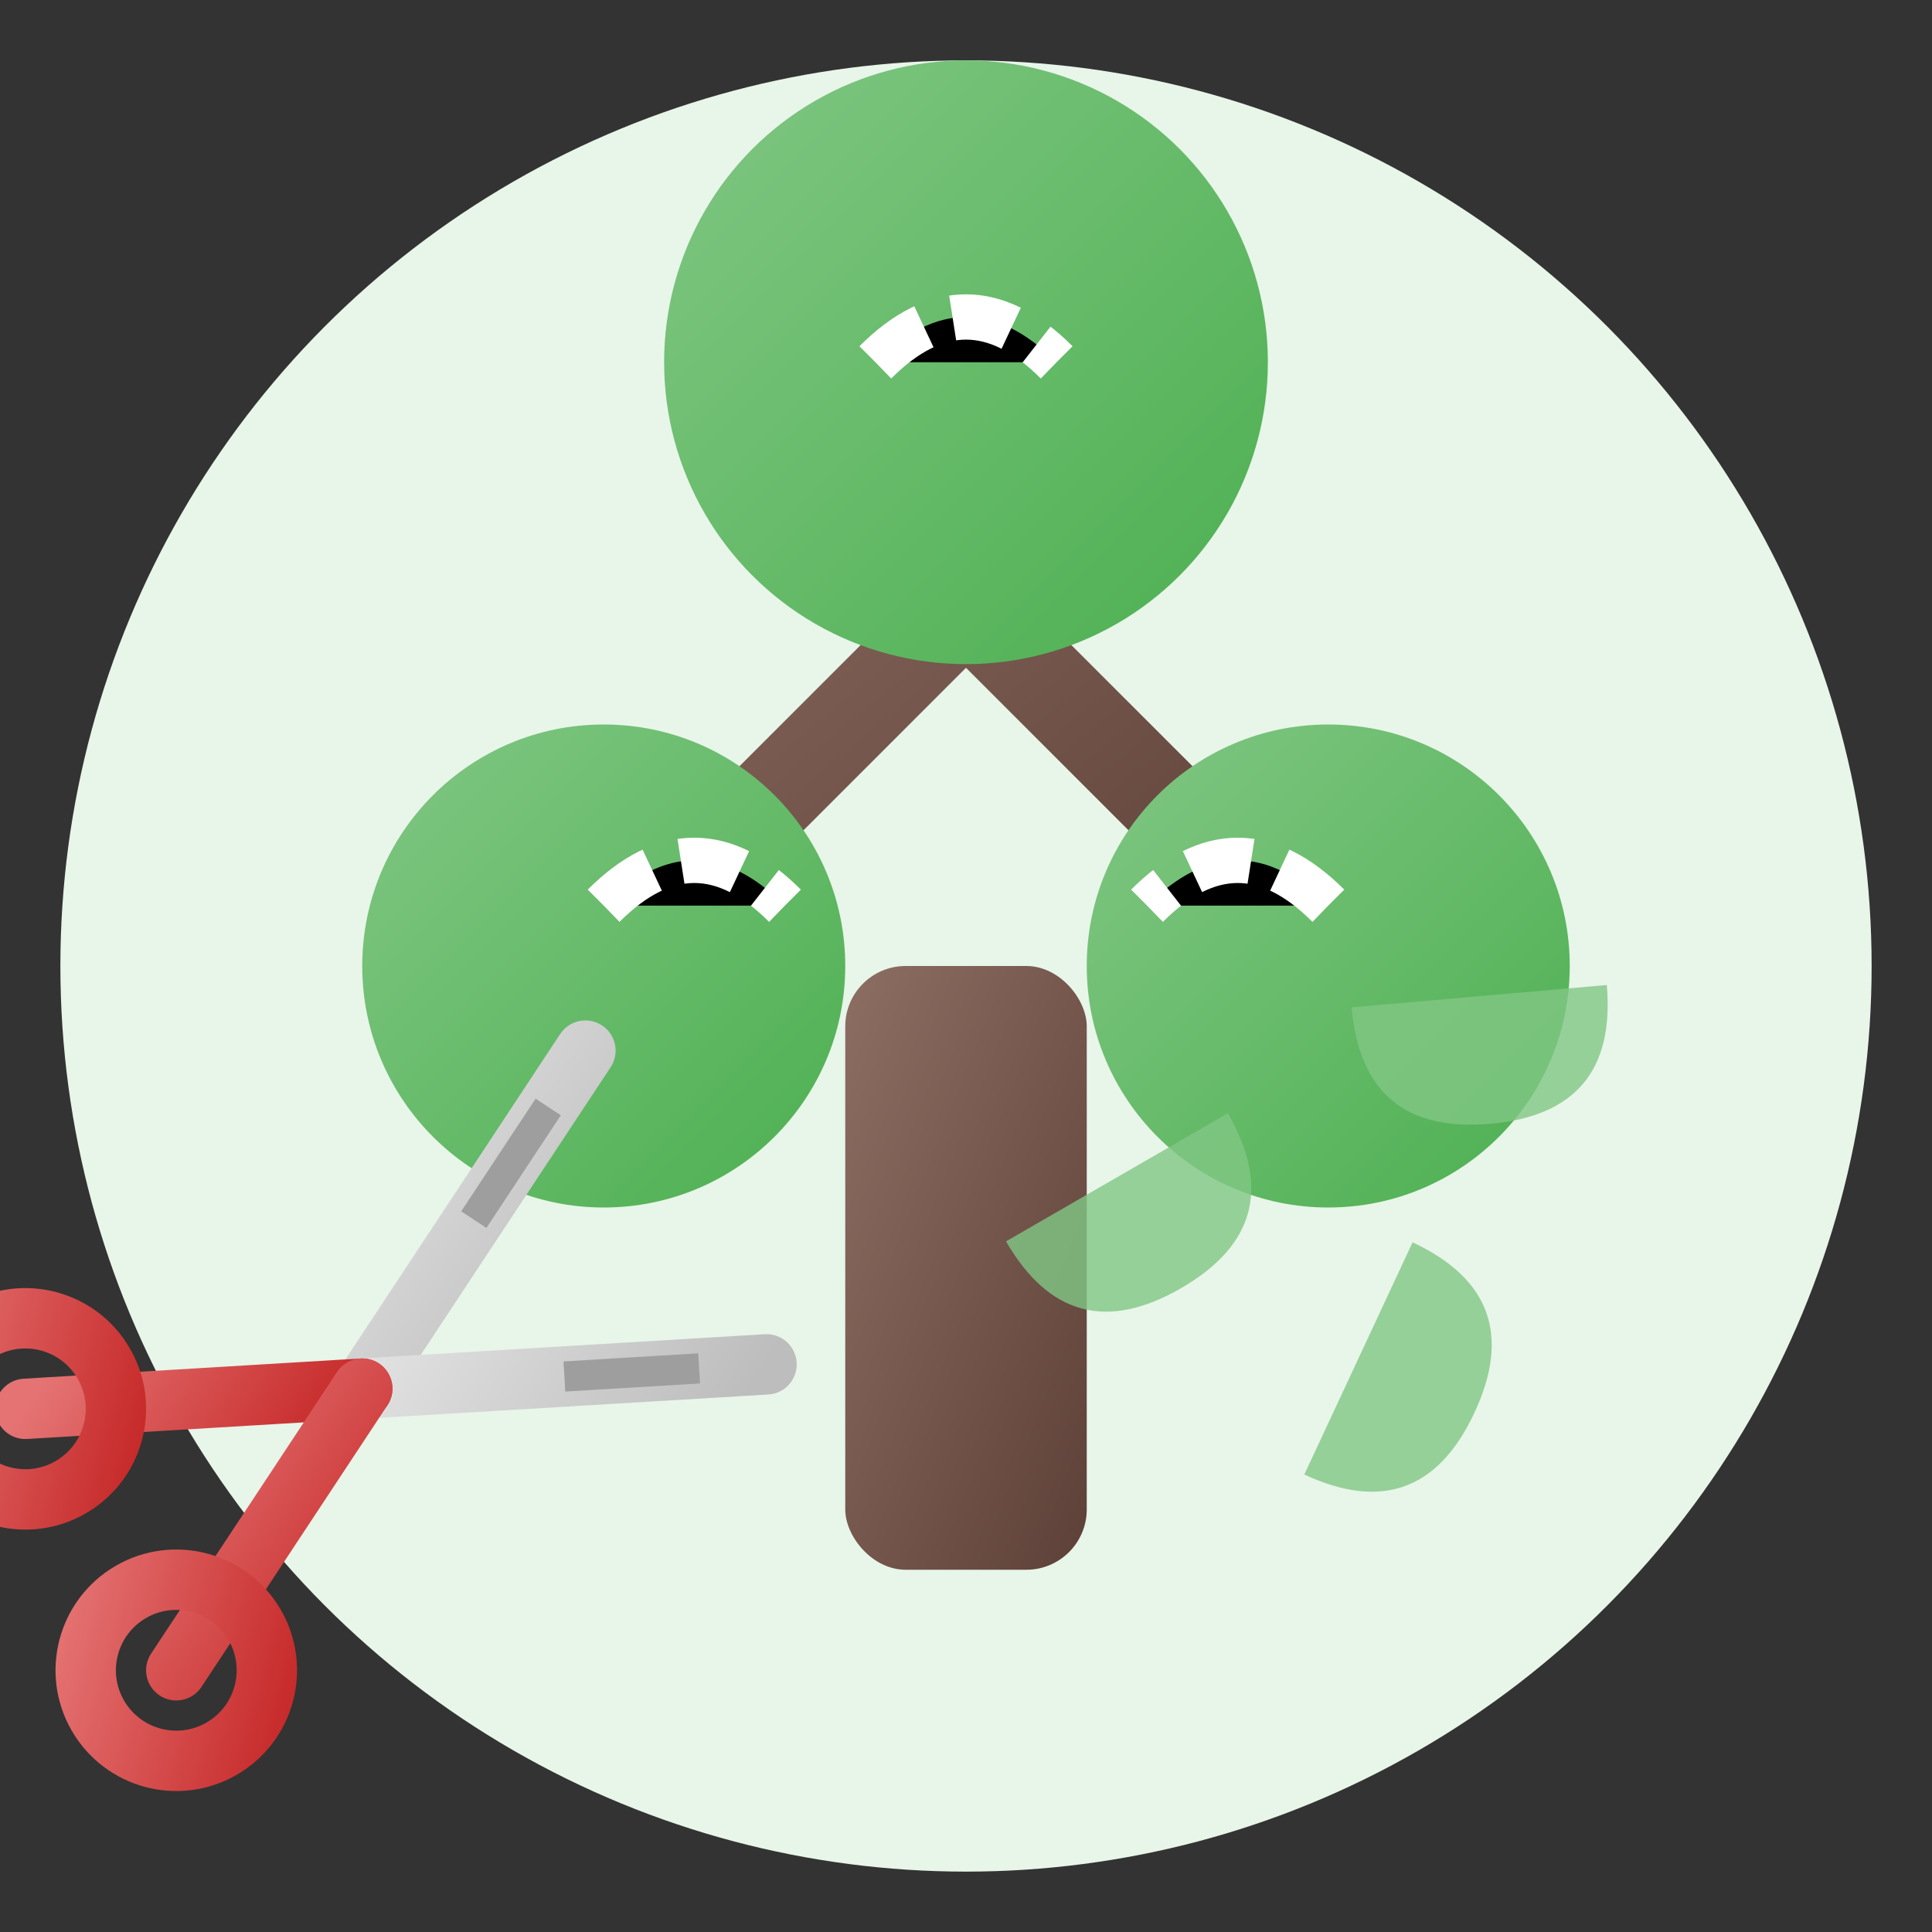
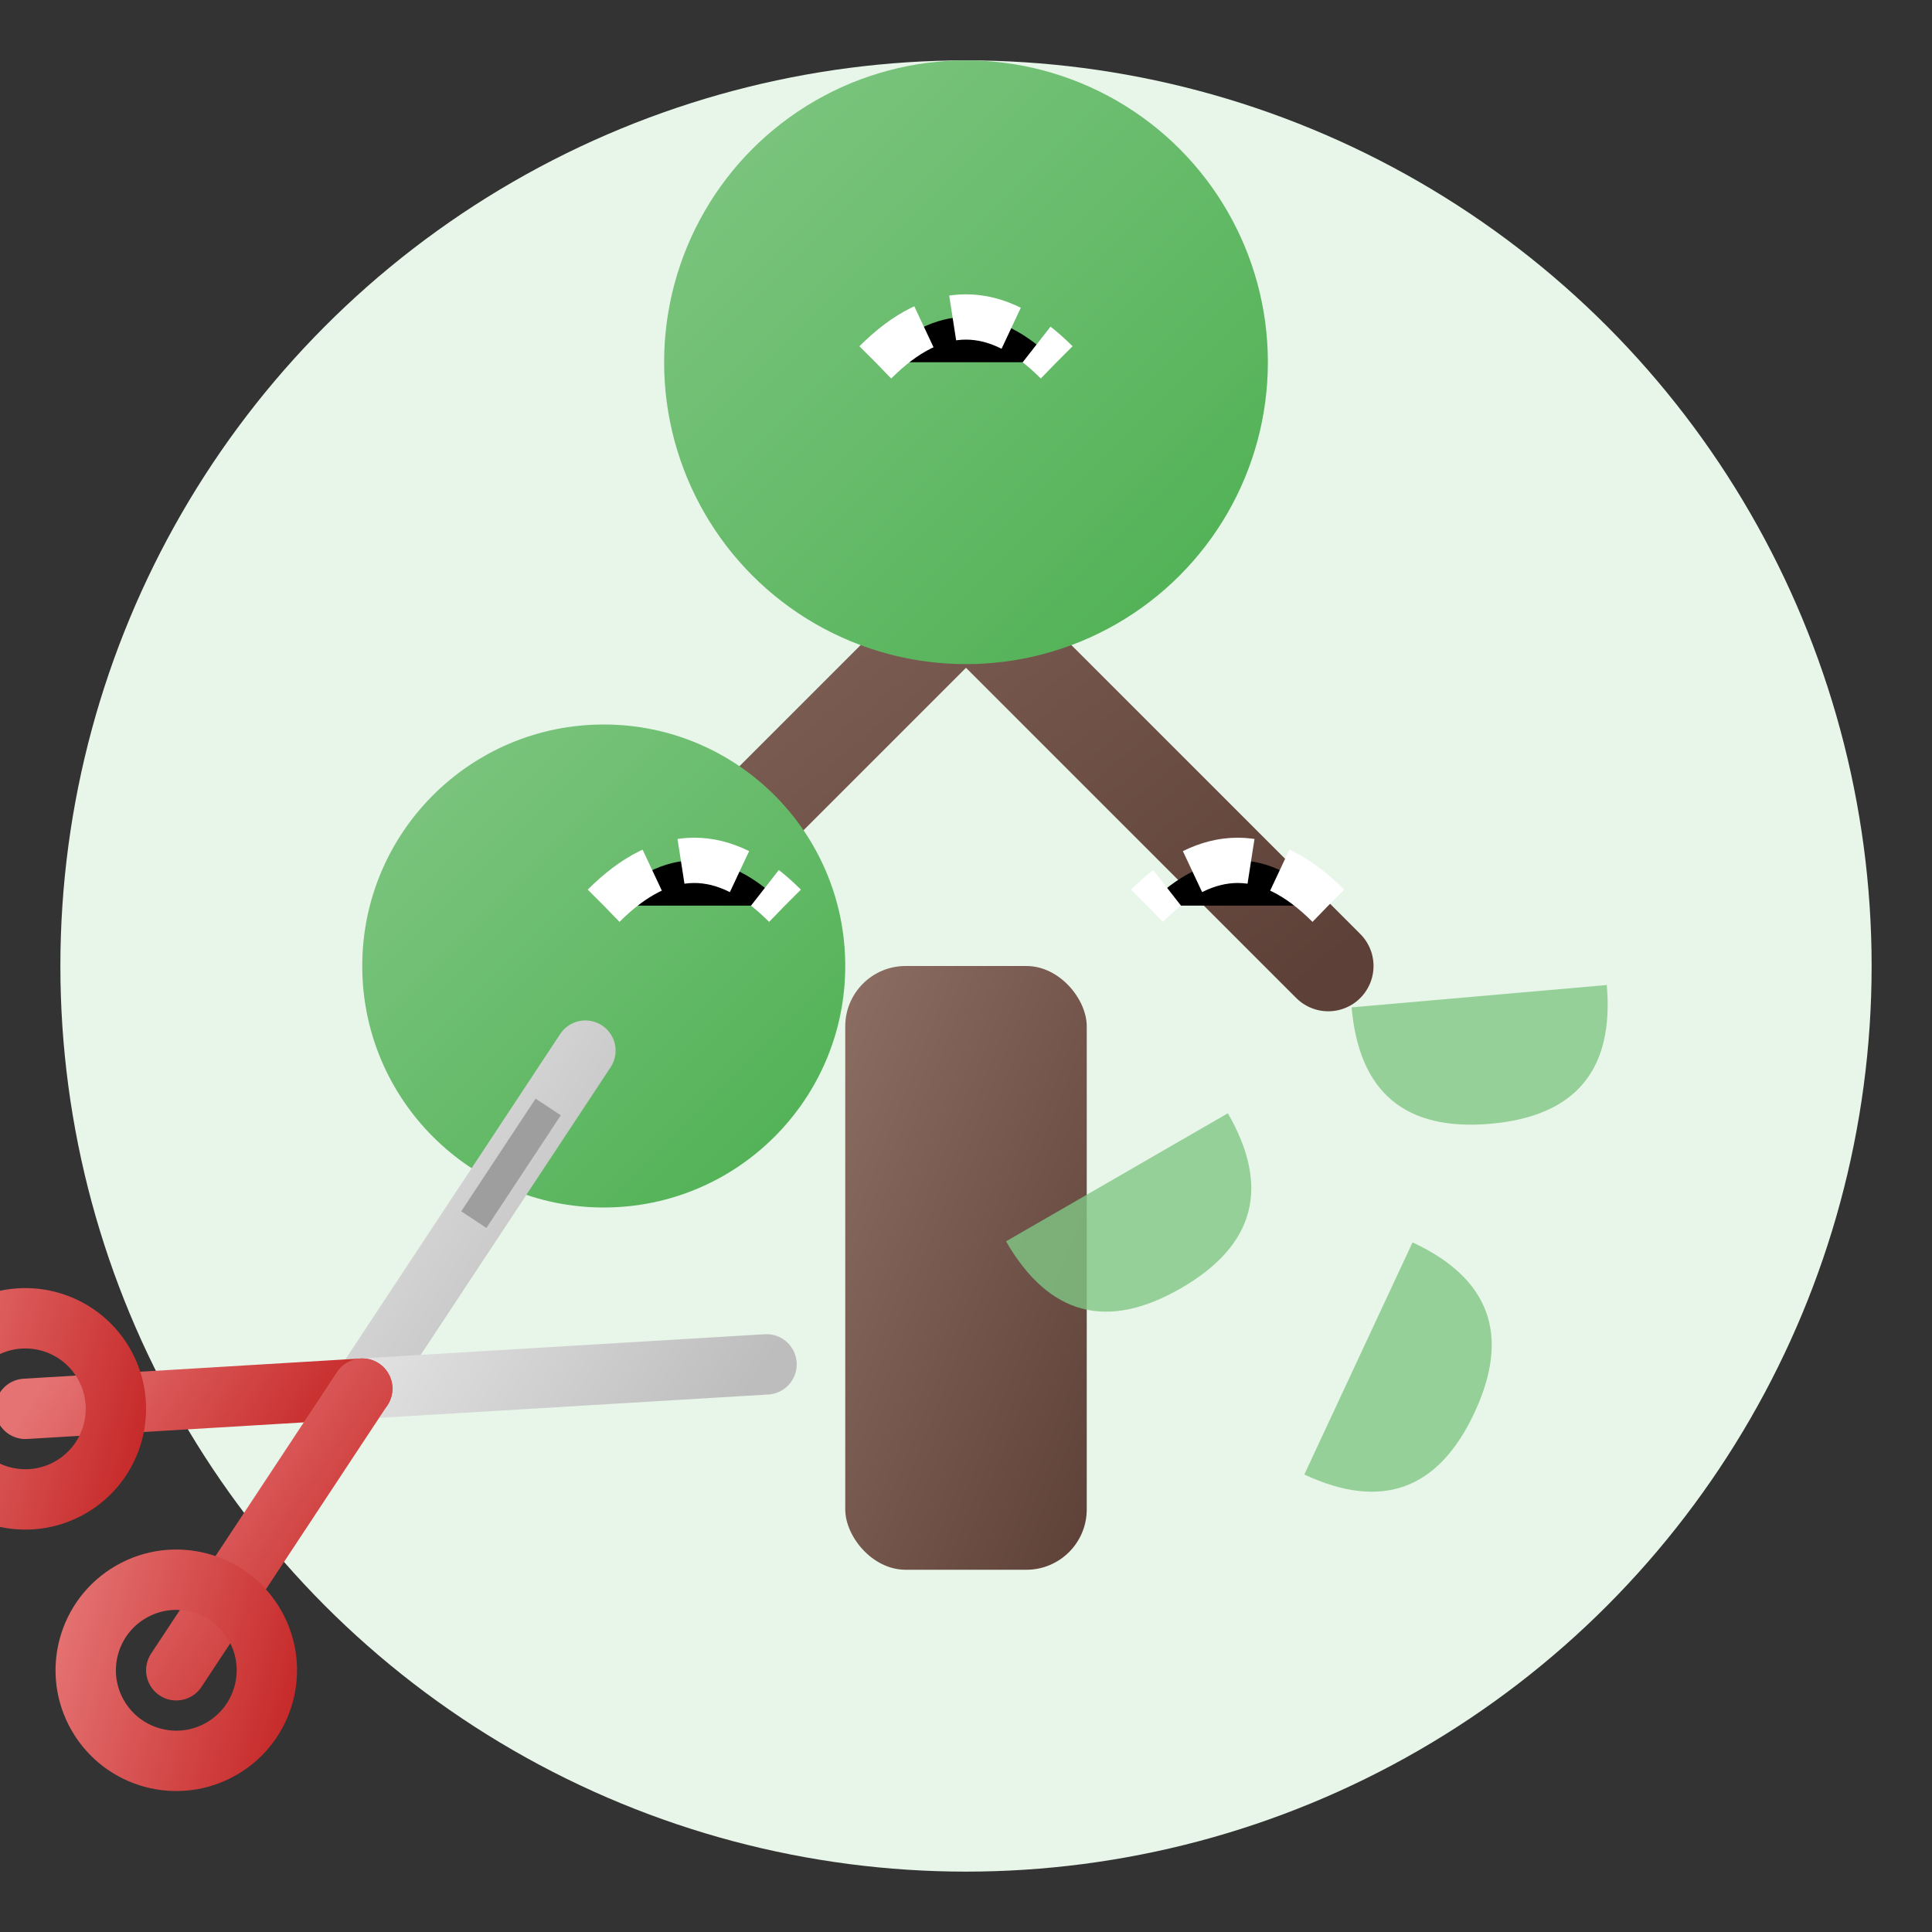
<svg xmlns="http://www.w3.org/2000/svg" width="64" height="64" viewBox="0 0 64 64">
  <rect x="0" y="0" width="64" height="64" fill="#333333" stroke="none" />
  <defs>
    <linearGradient id="leafGradient" x1="0%" y1="0%" x2="100%" y2="100%">
      <stop offset="0%" stop-color="#81C784" />
      <stop offset="100%" stop-color="#4CAF50" />
    </linearGradient>
    <linearGradient id="trunkGradient" x1="0%" y1="0%" x2="100%" y2="100%">
      <stop offset="0%" stop-color="#8D6E63" />
      <stop offset="100%" stop-color="#5D4037" />
    </linearGradient>
    <linearGradient id="metalGradient" x1="0%" y1="0%" x2="100%" y2="100%">
      <stop offset="0%" stop-color="#E0E0E0" />
      <stop offset="100%" stop-color="#BDBDBD" />
    </linearGradient>
    <linearGradient id="handleGradient" x1="0%" y1="0%" x2="100%" y2="100%">
      <stop offset="0%" stop-color="#E57373" />
      <stop offset="100%" stop-color="#C62828" />
    </linearGradient>
  </defs>
  <circle cx="32" cy="32" r="30" fill="#E8F5E9" />
  <g transform="translate(32, 32)">
    <rect x="-4" y="0" width="8" height="20" fill="url(#trunkGradient)" rx="2" />
    <path d="M0,-12 L-12,0 M0,-12 L12,0 M0,-20 L0,-12" stroke="url(#trunkGradient)" stroke-width="3" stroke-linecap="round" />
    <circle cx="-12" cy="0" r="8" fill="url(#leafGradient)" />
-     <circle cx="12" cy="0" r="8" fill="url(#leafGradient)" />
    <circle cx="0" cy="-20" r="10" fill="url(#leafGradient)" />
    <path d="M-12,-2 C-10,-4 -8,-4 -6,-2" stroke="#FFFFFF" stroke-width="1.5" stroke-dasharray="2,1" />
    <path d="M12,-2 C10,-4 8,-4 6,-2" stroke="#FFFFFF" stroke-width="1.5" stroke-dasharray="2,1" />
    <path d="M-3,-20 C-1,-22 1,-22 3,-20" stroke="#FFFFFF" stroke-width="1.5" stroke-dasharray="2,1" />
  </g>
  <g transform="translate(12, 46) rotate(-30)">
    <path d="M0,0 L12,-6" stroke="url(#metalGradient)" stroke-width="2" stroke-linecap="round" />
    <path d="M0,0 L12,6" stroke="url(#metalGradient)" stroke-width="2" stroke-linecap="round" />
    <path d="M0,0 L-10,-5" stroke="url(#handleGradient)" stroke-width="2" stroke-linecap="round" />
    <path d="M0,0 L-10,5" stroke="url(#handleGradient)" stroke-width="2" stroke-linecap="round" />
    <circle cx="-10" cy="-5" r="3" stroke="url(#handleGradient)" stroke-width="2" fill="none" />
    <circle cx="-10" cy="5" r="3" stroke="url(#handleGradient)" stroke-width="2" fill="none" />
    <path d="M6,-3 L10,-5" stroke="#9E9E9E" stroke-width="1" />
-     <path d="M6,3 L10,5" stroke="#9E9E9E" stroke-width="1" />
  </g>
  <g opacity="0.8">
    <path d="M40,36 C42,38 42,40 40,42 C38,44 36,44 34,42 C36,40 38,38 40,36 Z" fill="#81C784" transform="rotate(15, 37, 39)" />
    <path d="M48,42 C50,44 50,46 48,48 C46,50 44,50 42,48 C44,46 46,44 48,42 Z" fill="#81C784" transform="rotate(-20, 45, 45)" />
    <path d="M52,30 C54,32 54,34 52,36 C50,38 48,38 46,36 C48,34 50,32 52,30 Z" fill="#81C784" transform="rotate(40, 49, 33)" />
  </g>
</svg>